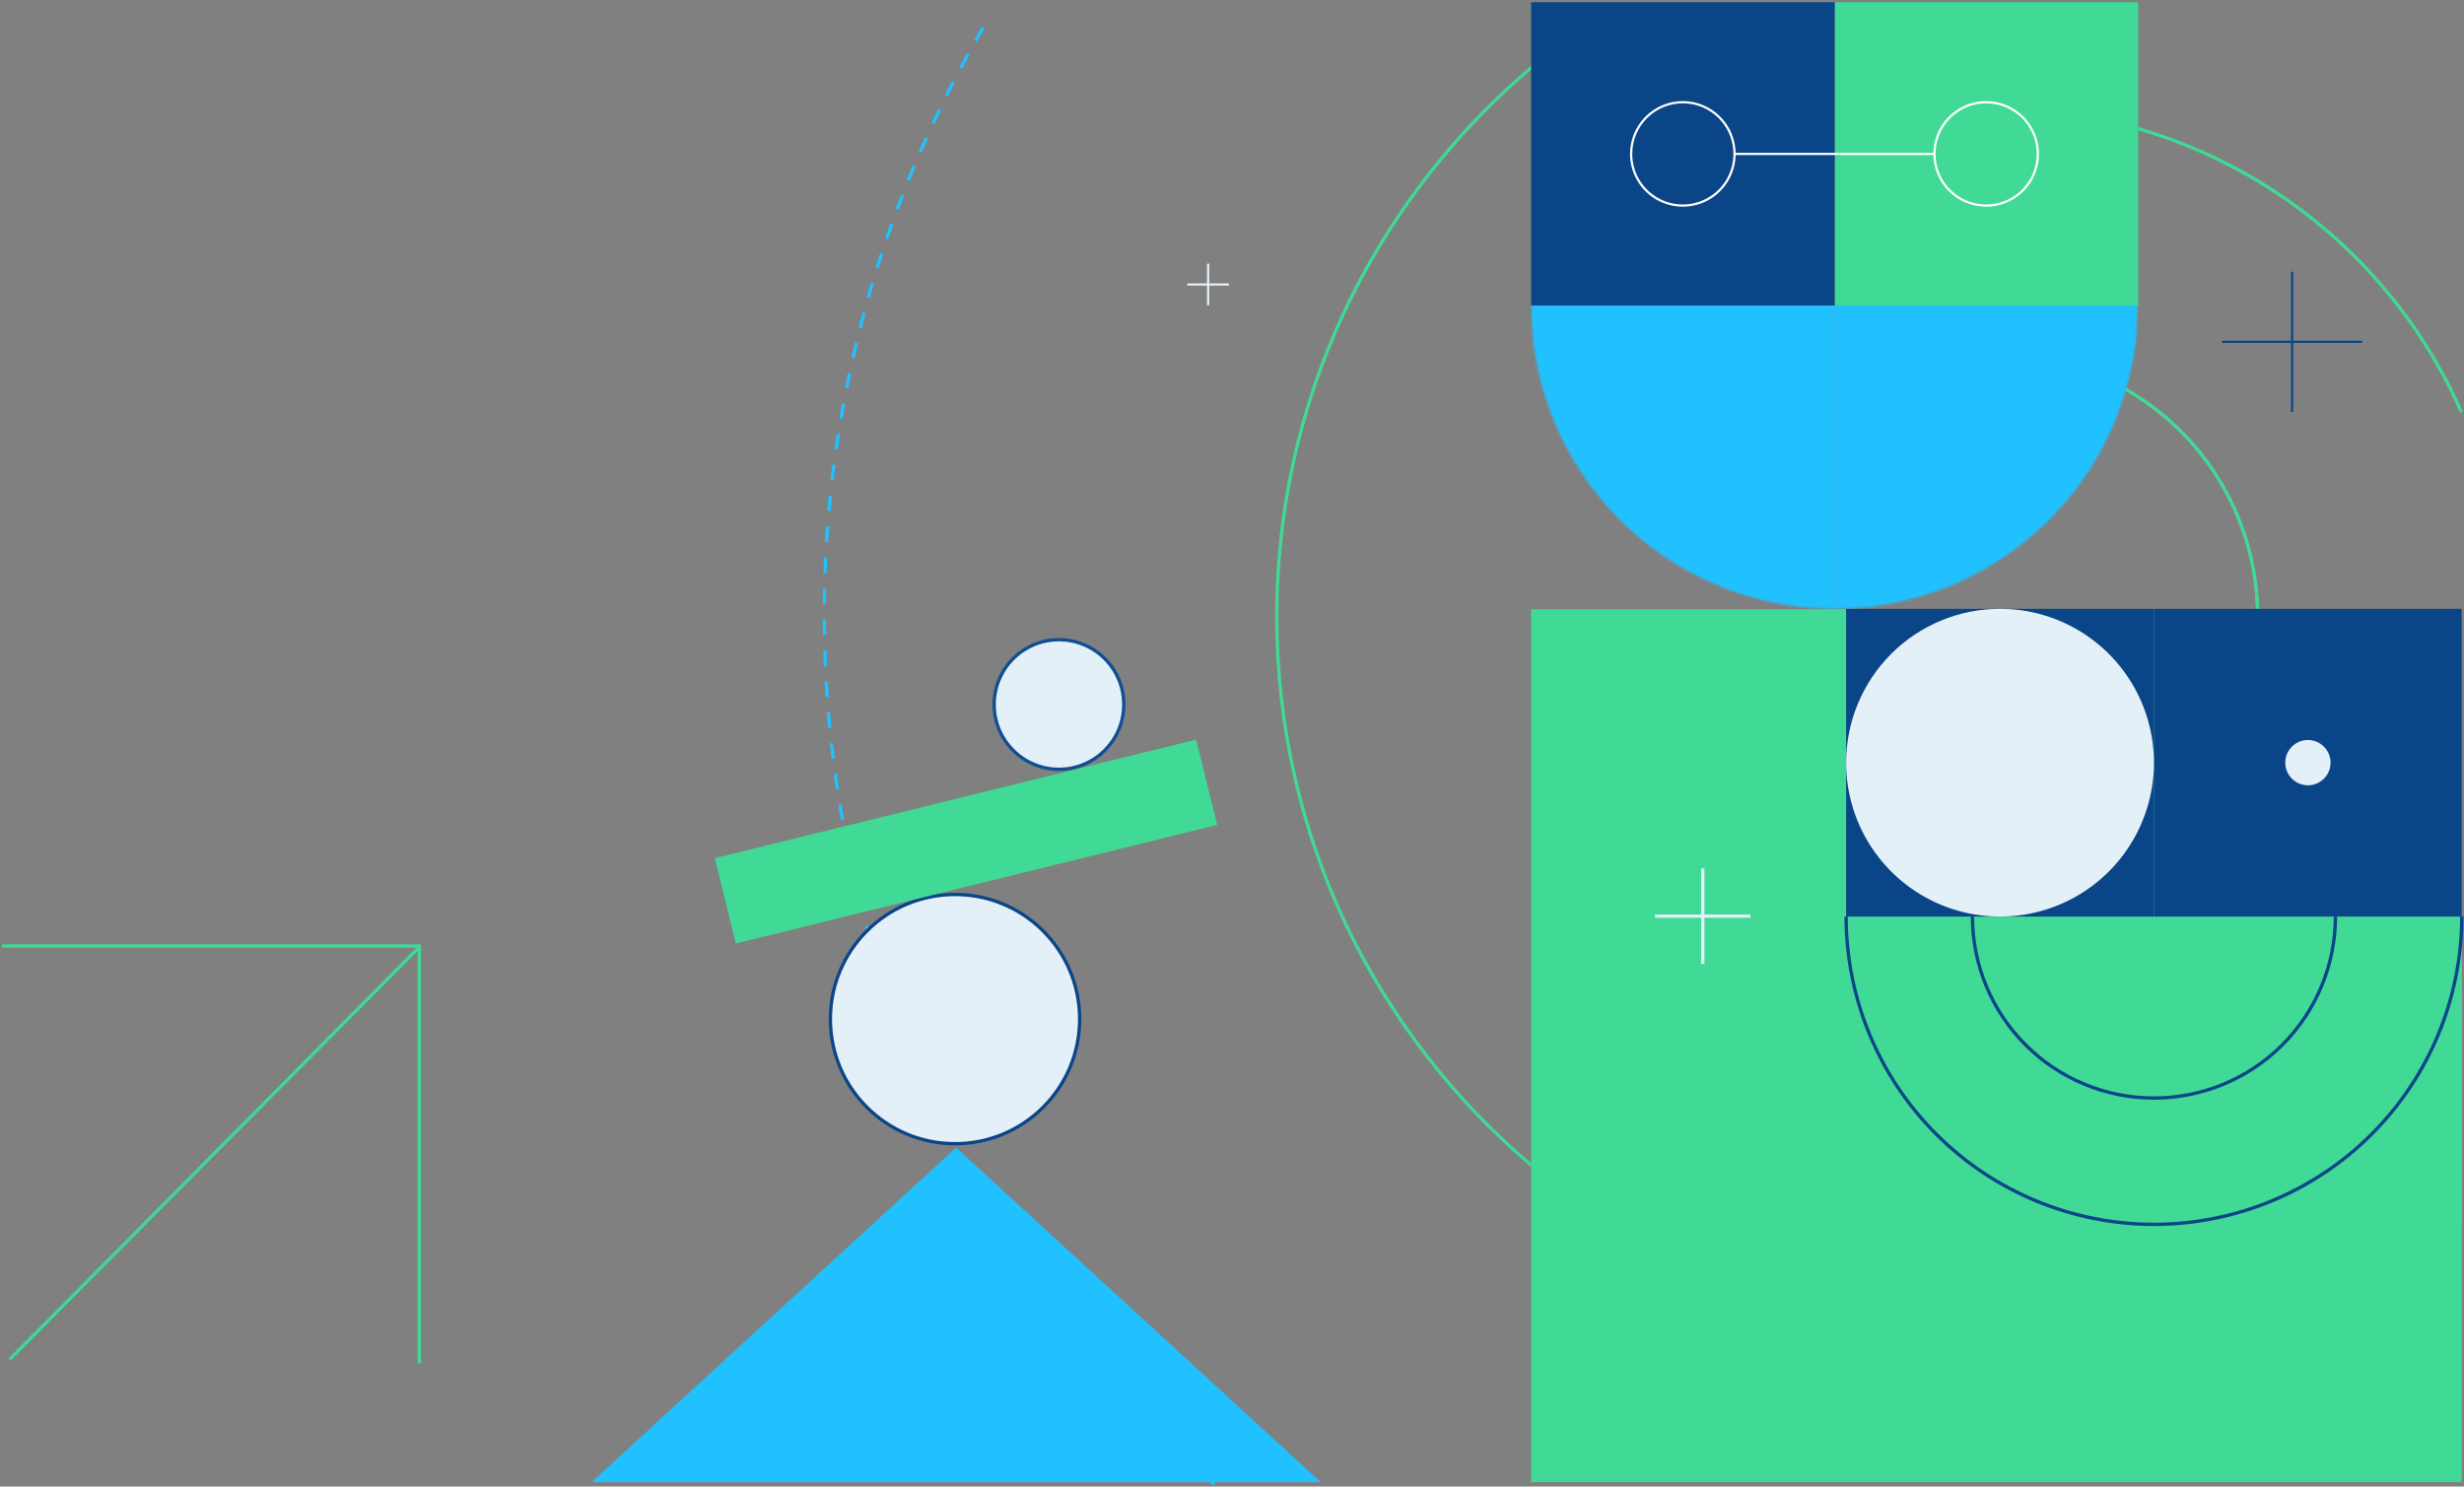
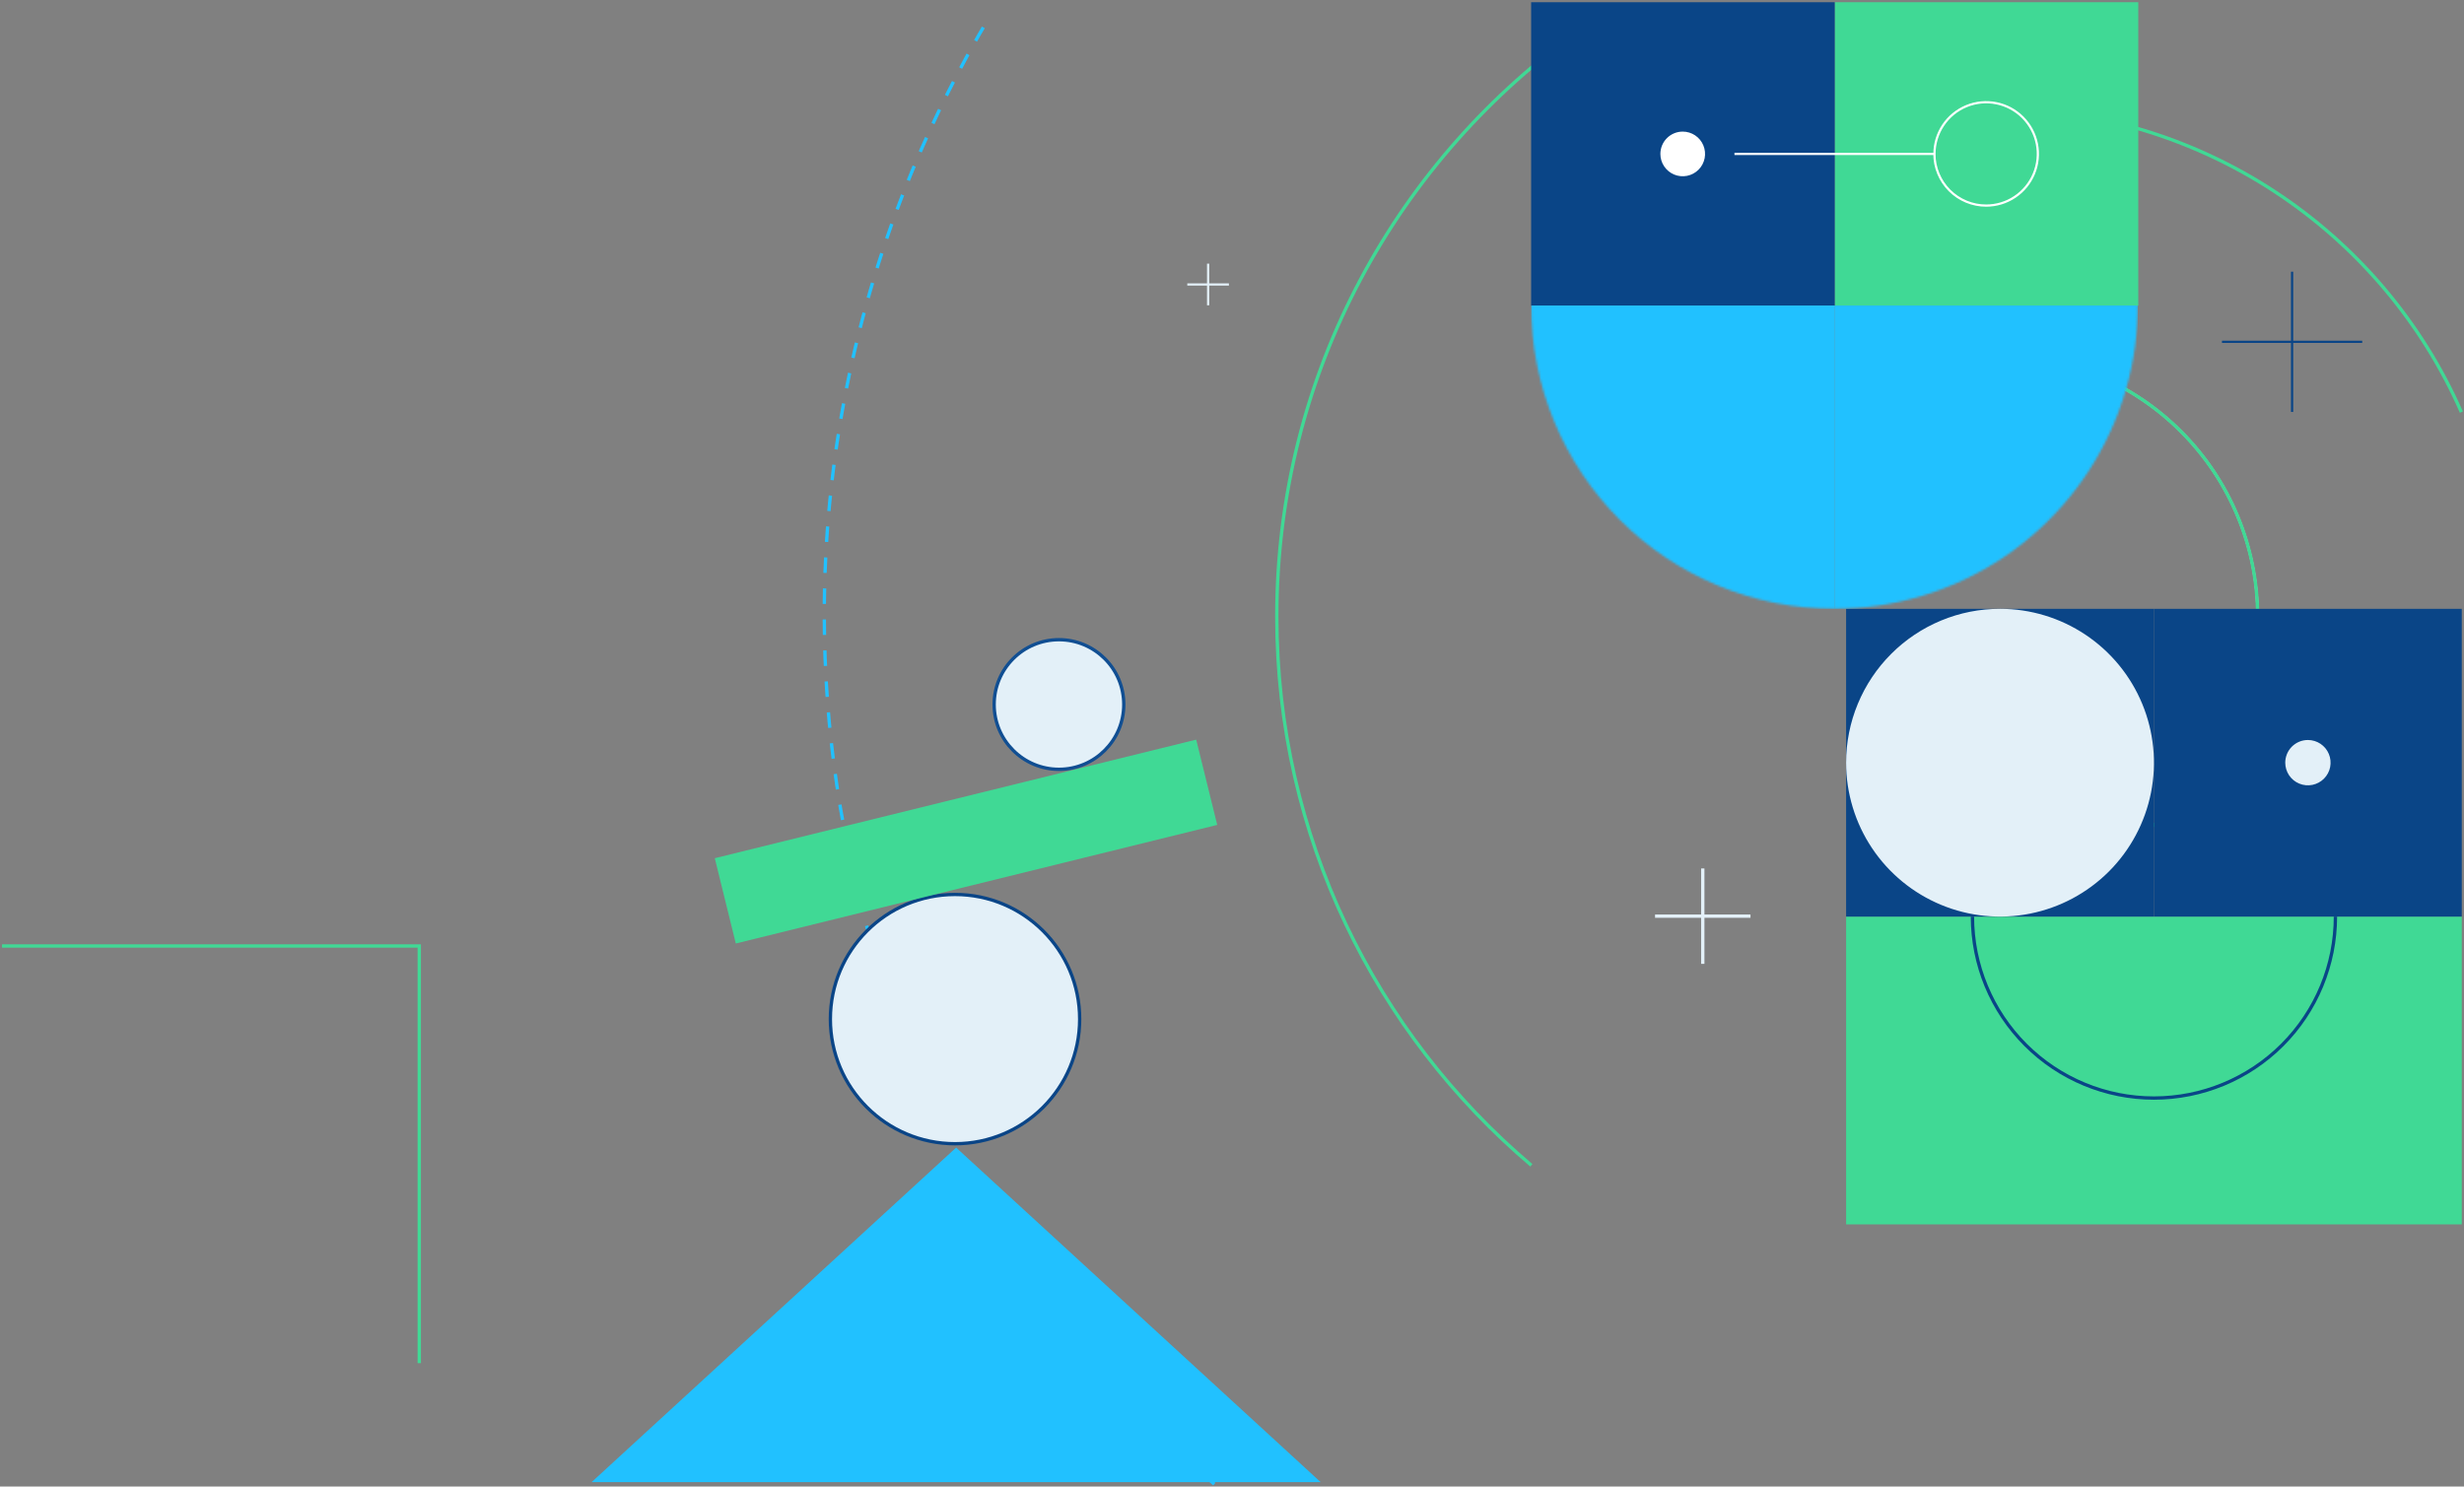
<svg xmlns="http://www.w3.org/2000/svg" width="1112" height="671" viewBox="0 0 1112 671" fill="none">
  <rect x="0" y="0" width="1112" height="671" fill="#808080" stroke="none" />
  <path d="M0.914 427H189.218V615.304" stroke="#40D995" stroke-width="1.5" />
-   <path d="M189.709 427L4.4 613.561" stroke="#40D995" stroke-width="1.5" />
-   <path d="M691 275H1111V669H691V275Z" fill="#40D995" />
  <path d="M1034.42 122.64V185.94" stroke="#0A4587" stroke-miterlimit="10" />
  <path d="M1066.07 154.29H1002.77" stroke="#0A4587" stroke-miterlimit="10" />
  <path d="M768.461 392V435.07" stroke="#E3F0F8" stroke-width="1.5" stroke-miterlimit="10" />
  <path d="M790 413.53H746.92" stroke="#E3F0F8" stroke-width="1.5" stroke-miterlimit="10" />
  <path d="M545.221 119.01V137.81" stroke="#E3F0F8" stroke-miterlimit="10" />
  <path d="M554.609 128.41H535.819" stroke="#E3F0F8" stroke-miterlimit="10" />
  <path d="M900.779 396.34C932.096 396.34 962.13 383.899 984.275 361.755C1006.42 339.611 1018.86 309.576 1018.86 278.26C1018.86 246.943 1006.42 216.909 984.275 194.765C962.13 172.62 932.096 160.18 900.779 160.18" stroke="#E3F0F8" stroke-width="1.11" stroke-miterlimit="10" />
  <path d="M900.779 396.34C932.096 396.34 962.13 383.899 984.275 361.755C1006.42 339.611 1018.86 309.576 1018.86 278.26C1018.86 246.943 1006.42 216.909 984.275 194.765C962.13 172.62 932.096 160.18 900.779 160.18" stroke="#40D995" stroke-width="1.5" stroke-miterlimit="10" />
  <path d="M1110.82 186.02C1092.9 145.251 1063.5 110.58 1026.21 86.236C988.923 61.893 945.353 48.93 900.82 48.93" stroke="#40D995" stroke-width="1.5" stroke-miterlimit="10" />
  <path d="M714.449 12.48C630.859 71.2 576.219 168.35 576.219 278.26C576.219 377.571 620.831 466.466 691.105 526" stroke="#40D995" stroke-width="1.5" stroke-miterlimit="10" />
  <path d="M833.15 413.74H1110.99V552.66H833.15V413.74Z" fill="#40D995" />
-   <path d="M833.15 413.73C833.15 450.574 847.786 485.909 873.839 511.961C899.891 538.014 935.226 552.65 972.07 552.65C1008.91 552.65 1044.25 538.014 1070.3 511.961C1096.35 485.909 1110.99 450.574 1110.99 413.73" stroke="#0A4587" stroke-width="1.5" stroke-miterlimit="10" />
  <path d="M890.16 413.73C890.16 435.454 898.79 456.288 914.151 471.649C929.512 487.01 950.347 495.64 972.07 495.64C993.794 495.64 1014.63 487.01 1029.99 471.649C1045.35 456.288 1053.98 435.454 1053.98 413.73" stroke="#0A4587" stroke-width="1.5" stroke-miterlimit="10" />
  <path d="M972.07 274.81H1110.99V413.73H972.07V274.81Z" fill="#0A4587" />
  <path d="M1031.33 344.27C1031.33 346.293 1031.94 348.27 1033.06 349.951C1034.19 351.631 1035.79 352.939 1037.66 353.709C1039.54 354.48 1041.59 354.678 1043.58 354.278C1045.56 353.879 1047.38 352.9 1048.81 351.466C1050.24 350.031 1051.21 348.205 1051.6 346.22C1051.99 344.234 1051.78 342.177 1051 340.309C1050.22 338.442 1048.9 336.847 1047.22 335.728C1045.53 334.608 1043.55 334.014 1041.53 334.02C1040.19 334.022 1038.86 334.289 1037.62 334.806C1036.38 335.323 1035.25 336.079 1034.3 337.031C1033.36 337.983 1032.61 339.112 1032.1 340.354C1031.59 341.596 1031.33 342.927 1031.33 344.27Z" fill="#E3F0F8" />
  <path d="M833.15 274.81H972.07V413.73H833.15V274.81Z" fill="#0A4587" />
  <path d="M833.15 344.27C833.15 358.008 837.224 371.438 844.857 382.861C852.49 394.283 863.339 403.186 876.031 408.443C888.724 413.7 902.691 415.075 916.165 412.394C929.639 409.713 942.016 403.097 951.729 393.382C961.443 383.666 968.058 371.289 970.737 357.814C973.416 344.34 972.039 330.373 966.78 317.681C961.521 304.989 952.617 294.142 941.193 286.511C929.769 278.88 916.339 274.808 902.6 274.81C893.479 274.81 884.447 276.606 876.021 280.097C867.594 283.588 859.937 288.704 853.488 295.155C847.039 301.605 841.923 309.262 838.434 317.689C834.944 326.116 833.149 335.148 833.15 344.27Z" fill="#E3F0F8" />
  <path d="M828 1H965V138H828V1Z" fill="#40D995" />
  <path d="M691 1H828V138H691V1Z" fill="#0A4587" />
  <path d="M749.33 69.47C749.328 71.464 749.918 73.415 751.025 75.074C752.132 76.733 753.706 78.026 755.548 78.791C757.39 79.555 759.418 79.755 761.374 79.367C763.331 78.978 765.128 78.018 766.538 76.608C767.948 75.197 768.908 73.4 769.297 71.444C769.686 69.488 769.485 67.46 768.721 65.618C767.957 63.776 766.663 62.201 765.004 61.094C763.345 59.988 761.395 59.398 759.4 59.4C756.729 59.4 754.168 60.461 752.28 62.349C750.391 64.238 749.33 66.799 749.33 69.47Z" fill="white" />
  <mask id="mask0_4306_3848" style="mask-type:luminance" maskUnits="userSpaceOnUse" x="691" y="1" width="274" height="274">
    <path d="M691.009 137.92C691.009 110.846 699.037 84.379 714.079 61.868C729.121 39.356 750.5 21.811 775.513 11.45C800.527 1.089 828.051 -1.622 854.605 3.66C881.159 8.942 905.55 21.98 924.695 41.124C943.839 60.268 956.877 84.66 962.159 111.214C967.441 137.768 964.73 165.292 954.369 190.305C944.008 215.319 926.462 236.698 903.951 251.74C881.439 266.781 854.973 274.81 827.899 274.81C809.922 274.81 792.122 271.269 775.513 264.39C758.905 257.51 743.815 247.427 731.103 234.716C718.392 222.004 708.308 206.914 701.429 190.305C694.55 173.697 691.009 155.896 691.009 137.92Z" fill="white" />
  </mask>
  <g mask="url(#mask0_4306_3848)">
    <path d="M827.899 137.92H964.789V274.81H827.899V137.92Z" fill="#21C1FF" />
    <path d="M691.008 137.92H827.898V274.81H691.008V137.92Z" fill="#21C1FF" />
  </g>
-   <path d="M736.129 69.47C736.129 74.084 737.497 78.594 740.061 82.431C742.624 86.268 746.268 89.258 750.531 91.024C754.794 92.79 759.485 93.252 764.01 92.351C768.536 91.451 772.693 89.229 775.956 85.966C779.219 82.704 781.441 78.547 782.341 74.021C783.241 69.496 782.779 64.805 781.013 60.542C779.247 56.279 776.257 52.635 772.42 50.072C768.584 47.508 764.073 46.14 759.459 46.14C756.395 46.138 753.361 46.741 750.529 47.913C747.698 49.085 745.126 50.803 742.959 52.97C740.793 55.137 739.074 57.709 737.902 60.54C736.73 63.371 736.128 66.406 736.129 69.47Z" fill="#0A4587" stroke="white" stroke-miterlimit="10" />
  <path d="M873.02 69.47C873.02 64.855 874.388 60.343 876.953 56.506C879.517 52.669 883.162 49.679 887.426 47.914C891.691 46.148 896.382 45.688 900.909 46.589C905.435 47.491 909.592 49.715 912.854 52.98C916.116 56.245 918.336 60.404 919.234 64.93C920.132 69.457 919.667 74.149 917.898 78.412C916.129 82.674 913.136 86.316 909.297 88.878C905.457 91.439 900.945 92.804 896.33 92.8C893.266 92.8 890.232 92.196 887.402 91.024C884.571 89.851 881.999 88.133 879.833 85.966C877.666 83.8 875.948 81.228 874.776 78.398C873.603 75.567 873 72.533 873 69.47H782.76" stroke="white" stroke-miterlimit="10" />
  <path d="M548 669.928C514.888 640.438 485.467 606.721 460.569 569.46C402.823 483.04 372 381.437 372 277.5C371.99 208.494 385.573 140.162 411.974 76.405C421.771 52.745 433.263 29.887 446.335 8" stroke="#21C1FF" stroke-width="1.5" stroke-dasharray="7 7" />
  <path d="M267 669H596L431.5 518L267 669Z" fill="#21C1FF" />
  <path d="M374.75 460C374.75 491.066 399.934 516.25 431 516.25C462.066 516.25 487.25 491.066 487.25 460C487.25 428.934 462.066 403.75 431 403.75C399.934 403.75 374.75 428.934 374.75 460Z" fill="#E3F0F8" stroke="#0A4587" stroke-width="1.5" />
  <path d="M507.16 318C507.16 334.154 494.064 347.25 477.91 347.25C461.756 347.25 448.66 334.154 448.66 318C448.66 301.846 461.756 288.75 477.91 288.75C494.064 288.75 507.16 301.846 507.16 318Z" fill="#E3F0F8" stroke="#104E92" stroke-width="1.5" />
  <path d="M549.331 372.35L539.846 333.851L322.579 387.377L332.064 425.877L549.331 372.35Z" fill="#40D995" />
</svg>